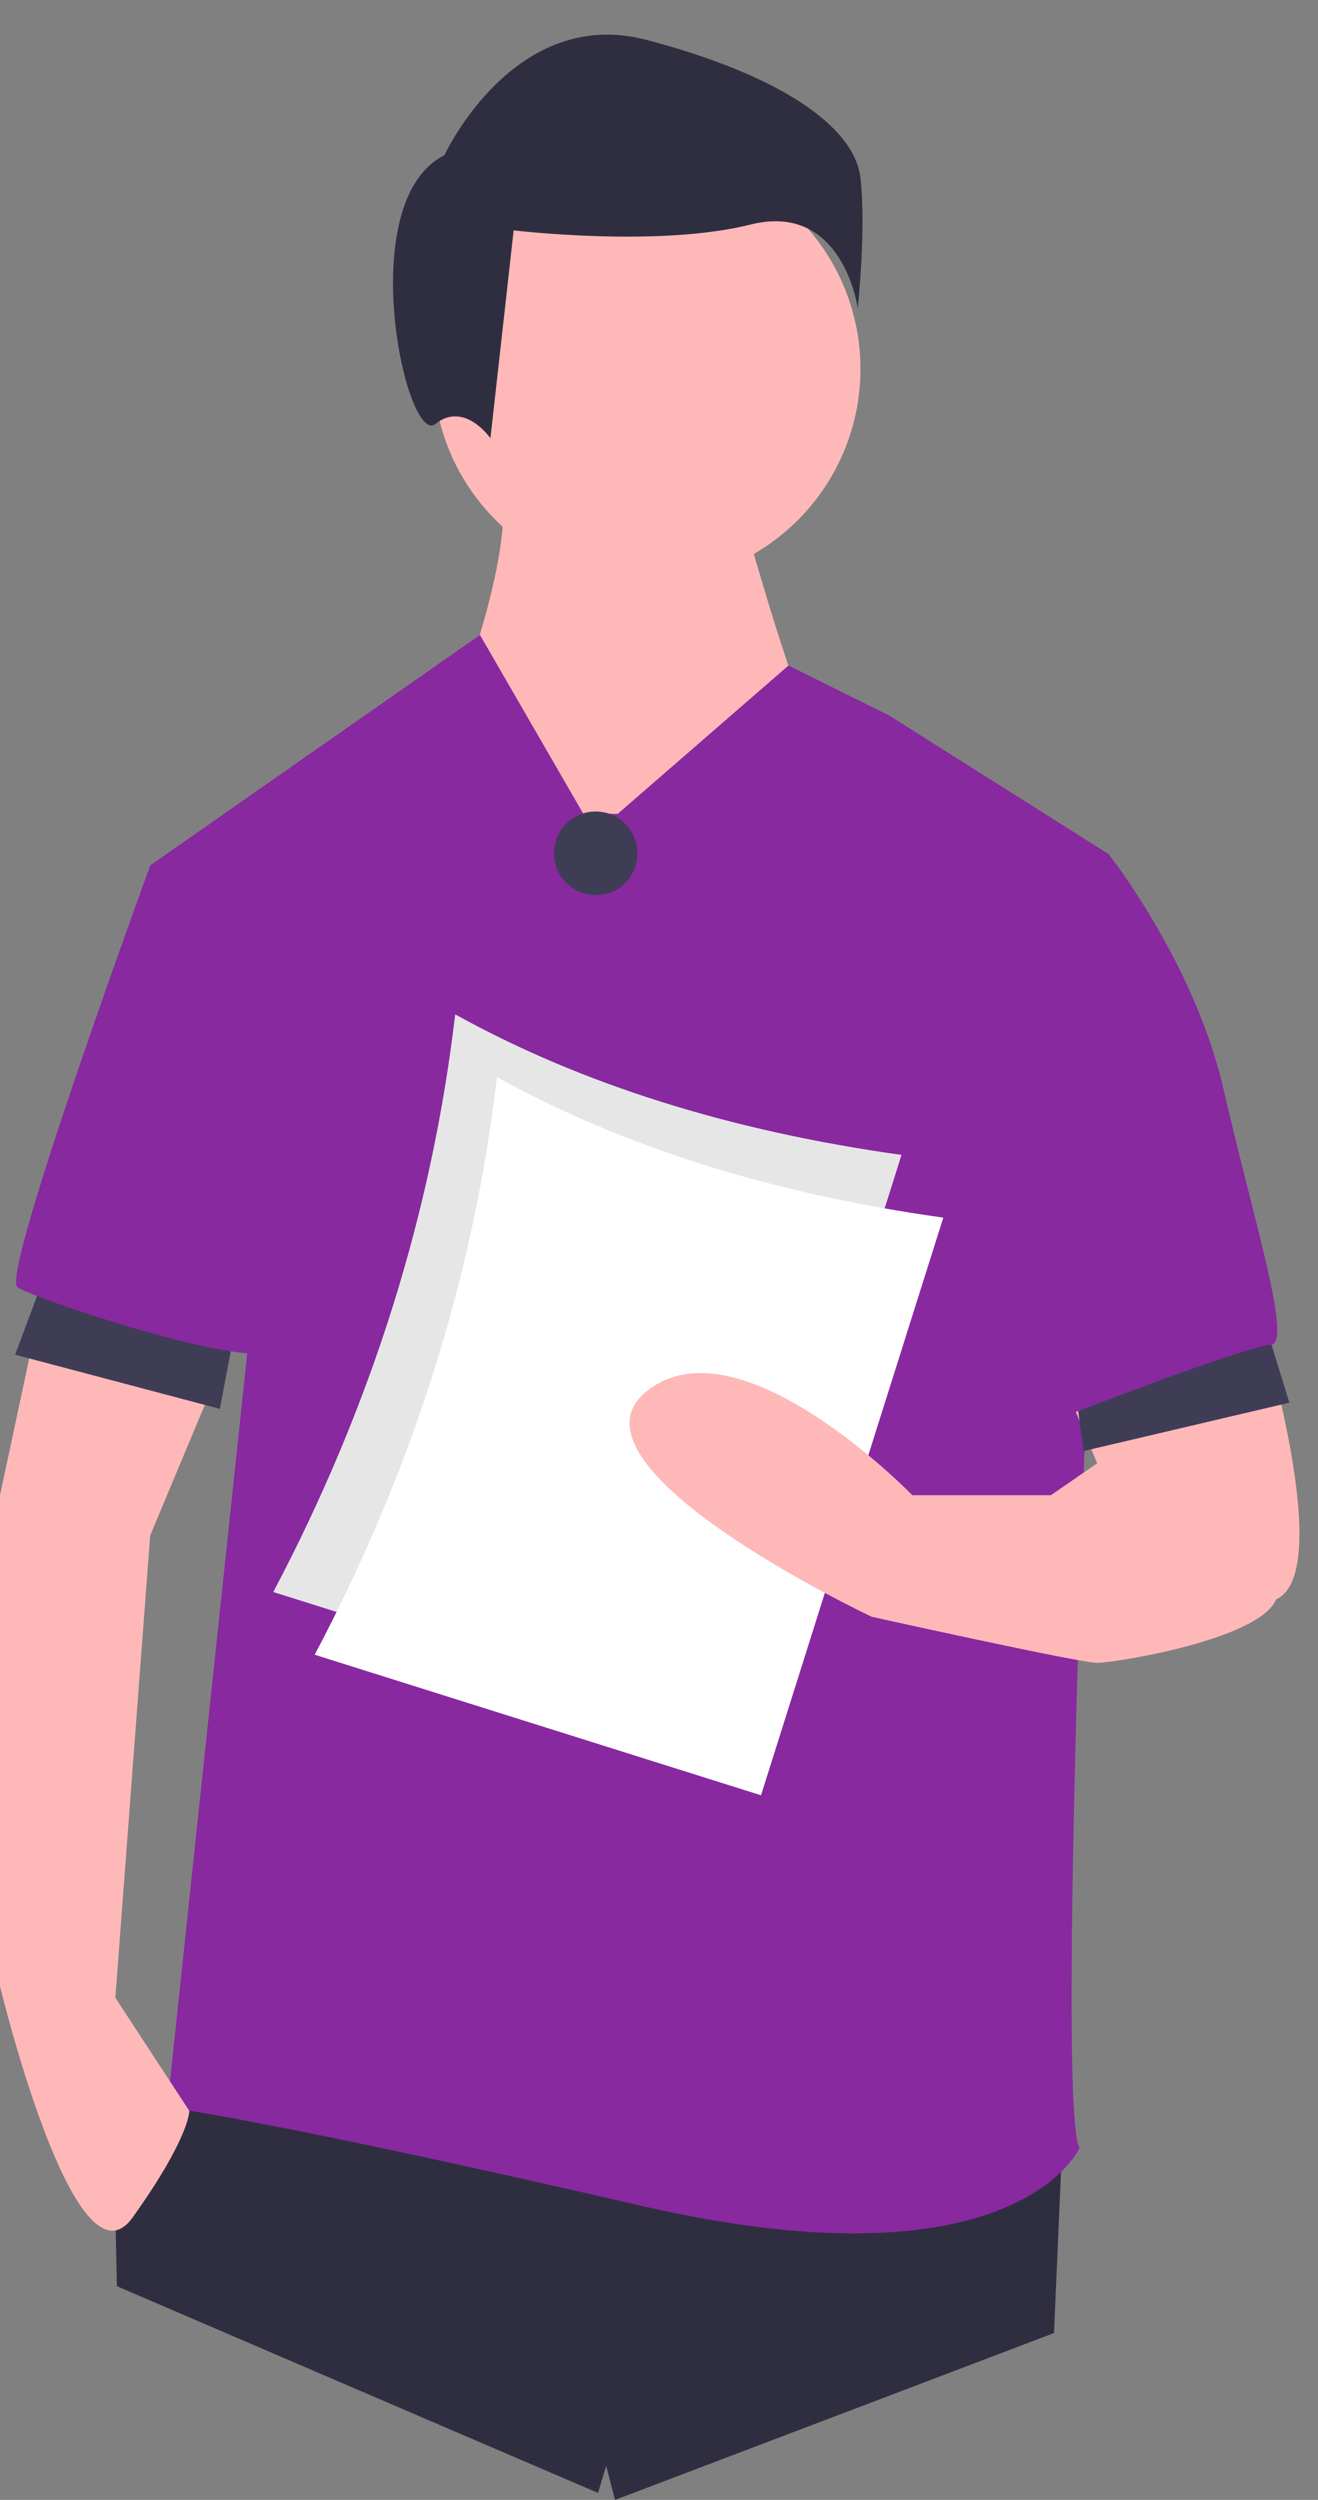
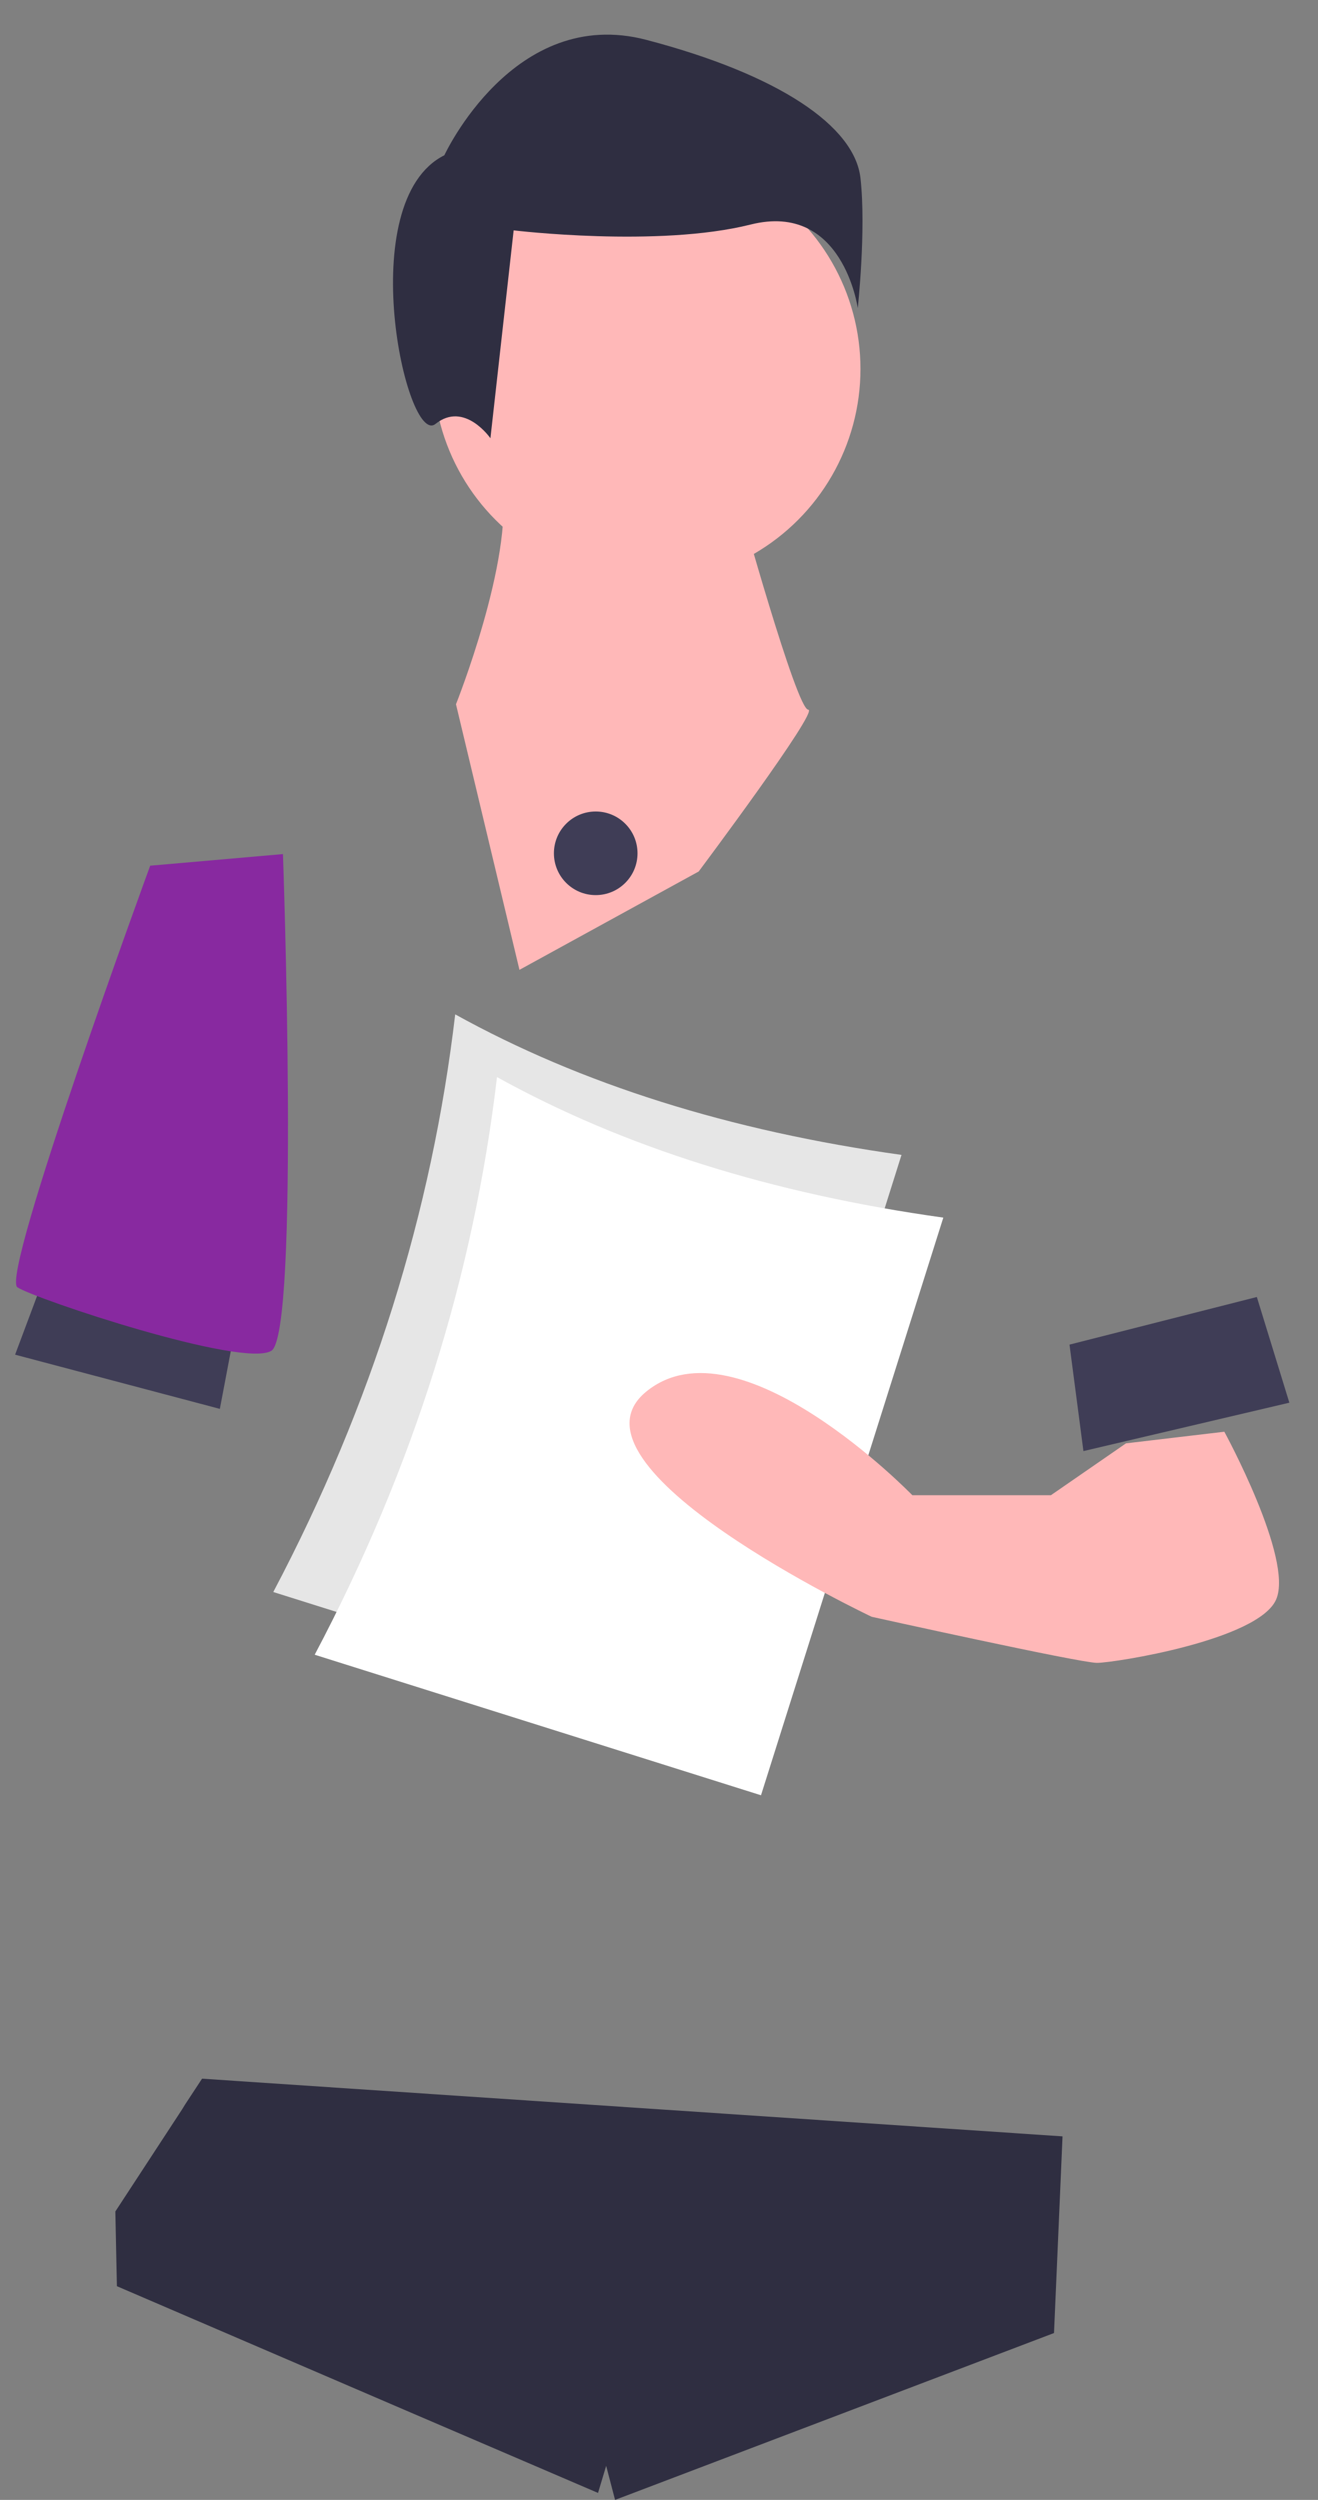
<svg xmlns="http://www.w3.org/2000/svg" version="1.1" id="abfc9406-9725-4cb2-b46b-8486a730651f" x="0px" y="0px" viewBox="0 0 340.5 645.7" style="enable-background:new 0 0 340.5 645.7;" xml:space="preserve">
  <rect x="0" y="0" width="340.5" height="645.7" fill="#808080" stroke="none" />
  <style type="text/css">
	.st0{fill:#2F2E41;}
	.st1{fill:#FFB8B8;}
	.st2{fill:#8829A0;}
	.st3{fill:#3F3D56;}
	.st4{fill:#E6E6E6;}
	.st5{fill:#FFFFFF;}
</style>
  <polygon class="st0" points="47,544.9 47.8,543.6 52.2,536.9 274.5,551.8 274.1,561.1 274.1,561.1 272.3,602.6 158.9,645.7   156.6,636.9 154.5,643.9 104.4,622.4 30.2,590.5 29.9,576.1 29.8,571.2 " />
-   <path class="st1" d="M129.7,125.2c3,19.4-11.9,56.7-11.9,56.7l16.4,68.6l46.3-25.4c0,0,31.3-41.8,28.3-41.8s-17.9-53.7-17.9-53.7  L129.7,125.2z" />
+   <path class="st1" d="M129.7,125.2c3,19.4-11.9,56.7-11.9,56.7l16.4,68.6l46.3-25.4c0,0,31.3-41.8,28.3-41.8s-17.9-53.7-17.9-53.7  L129.7,125.2" />
  <circle class="st1" cx="167.1" cy="95.3" r="55.2" />
-   <path class="st2" d="M150.7,210.2L124,164l-85.3,59.6l25.4,123.8L43.2,544.3c0,0,25.3,3,122.3,25.4s113.4-14.9,113.4-14.9  c-7.4-11.9,7.5-334.2,7.5-334.2l-56.7-35.8l-26-12.9l-44.1,38.3H150.7z" />
-   <path class="st1" d="M274.5,356.4l25.4,61.2c0,0,13.4,3,29.8-4.5c16.4-7.5-6-77.6-6-77.6L274.5,356.4z" />
-   <path class="st1" d="M62.6,339.7l-23.8,56.9l-9,119.4l19.1,29.2c0,0,0.3,6.6-14.6,27.5S0,513,0,513l0-126.8l13.4-62.7L62.6,339.7z" />
  <path class="st0" d="M112.5,109.5c7.5-6,14.2,3.7,14.2,3.7l6-53.7c0,0,37.3,4.5,61.2-1.5s27.7,21.6,27.7,21.6s2.2-20.2,0.7-33.6  s-21-26.7-55.3-35.7s-52.2,29.8-52.2,29.8C91,52,105,115.5,112.5,109.5z" />
  <polygon class="st3" points="13.6,324 3.9,349.9 56.8,363.9 62.1,335.9 " />
  <polygon class="st3" points="276.3,347.3 279.9,374.8 333.1,362.3 324.7,335 " />
  <path class="st2" d="M70.1,348.9c-7.4,4.5-61.1-13.4-65.6-16.4s34.3-108.9,34.3-108.9l34.3-3C73.1,220.6,77.5,344.4,70.1,348.9z" />
-   <path class="st2" d="M268.5,368.3c0,0,53.7-20.9,59.7-20.9s-4.5-32.8-12-65.6c-7.4-32.9-29.8-61.2-29.8-61.2l-11.9,3L268.5,368.3z" />
  <circle class="st3" cx="153.9" cy="220.4" r="10.8" />
  <path class="st4" d="M117.6,262c32.5,18,70.9,30.1,115.3,36.3l-47,149.2L70.6,411.2C96.2,362.7,111.6,312.9,117.6,262z" />
  <path class="st5" d="M128.4,278.2c32.5,18,70.9,30.1,115.3,36.3l-47.1,149.2L81.3,427.4C107,378.8,122.4,329.1,128.4,278.2z" />
  <path class="st1" d="M290.9,372.8l-19.4,13.4h-35.8c0,0-44.8-46.2-68.7-26.8s58.2,58.2,58.2,58.2s53.7,11.9,58.2,11.9  s41.8-5.9,46.3-16.4s-13.4-43.3-13.4-43.3L290.9,372.8z" />
</svg>